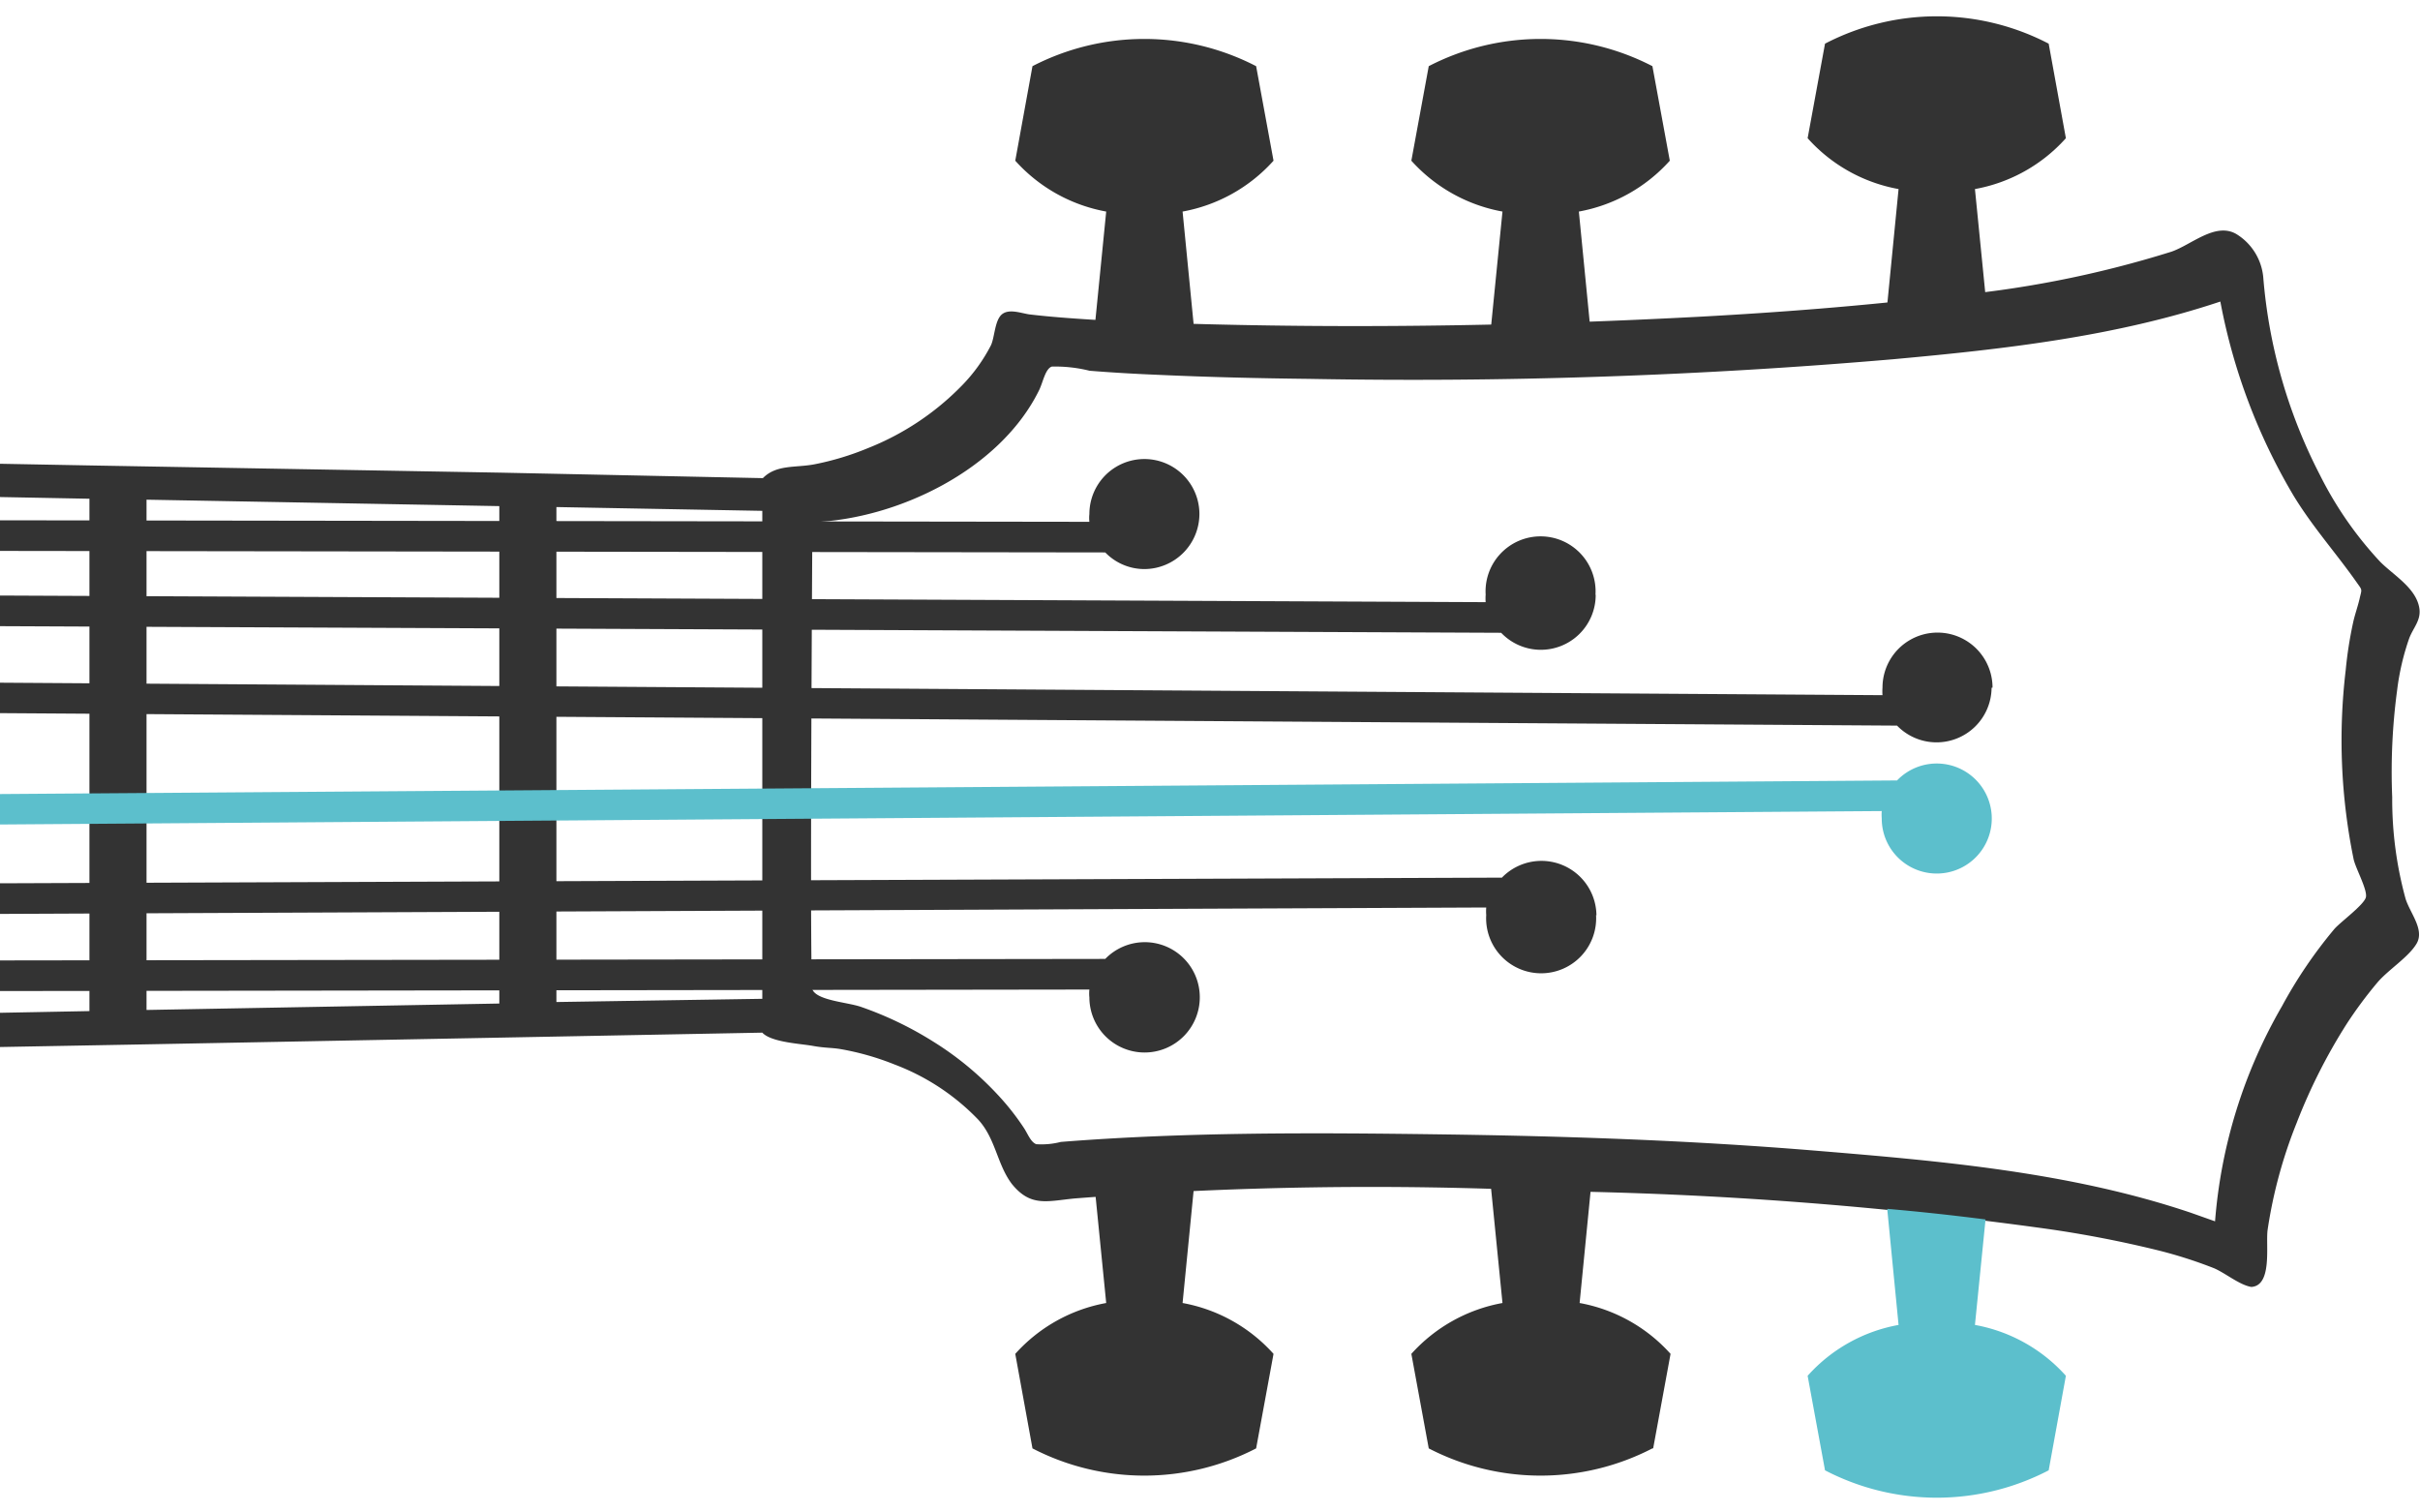
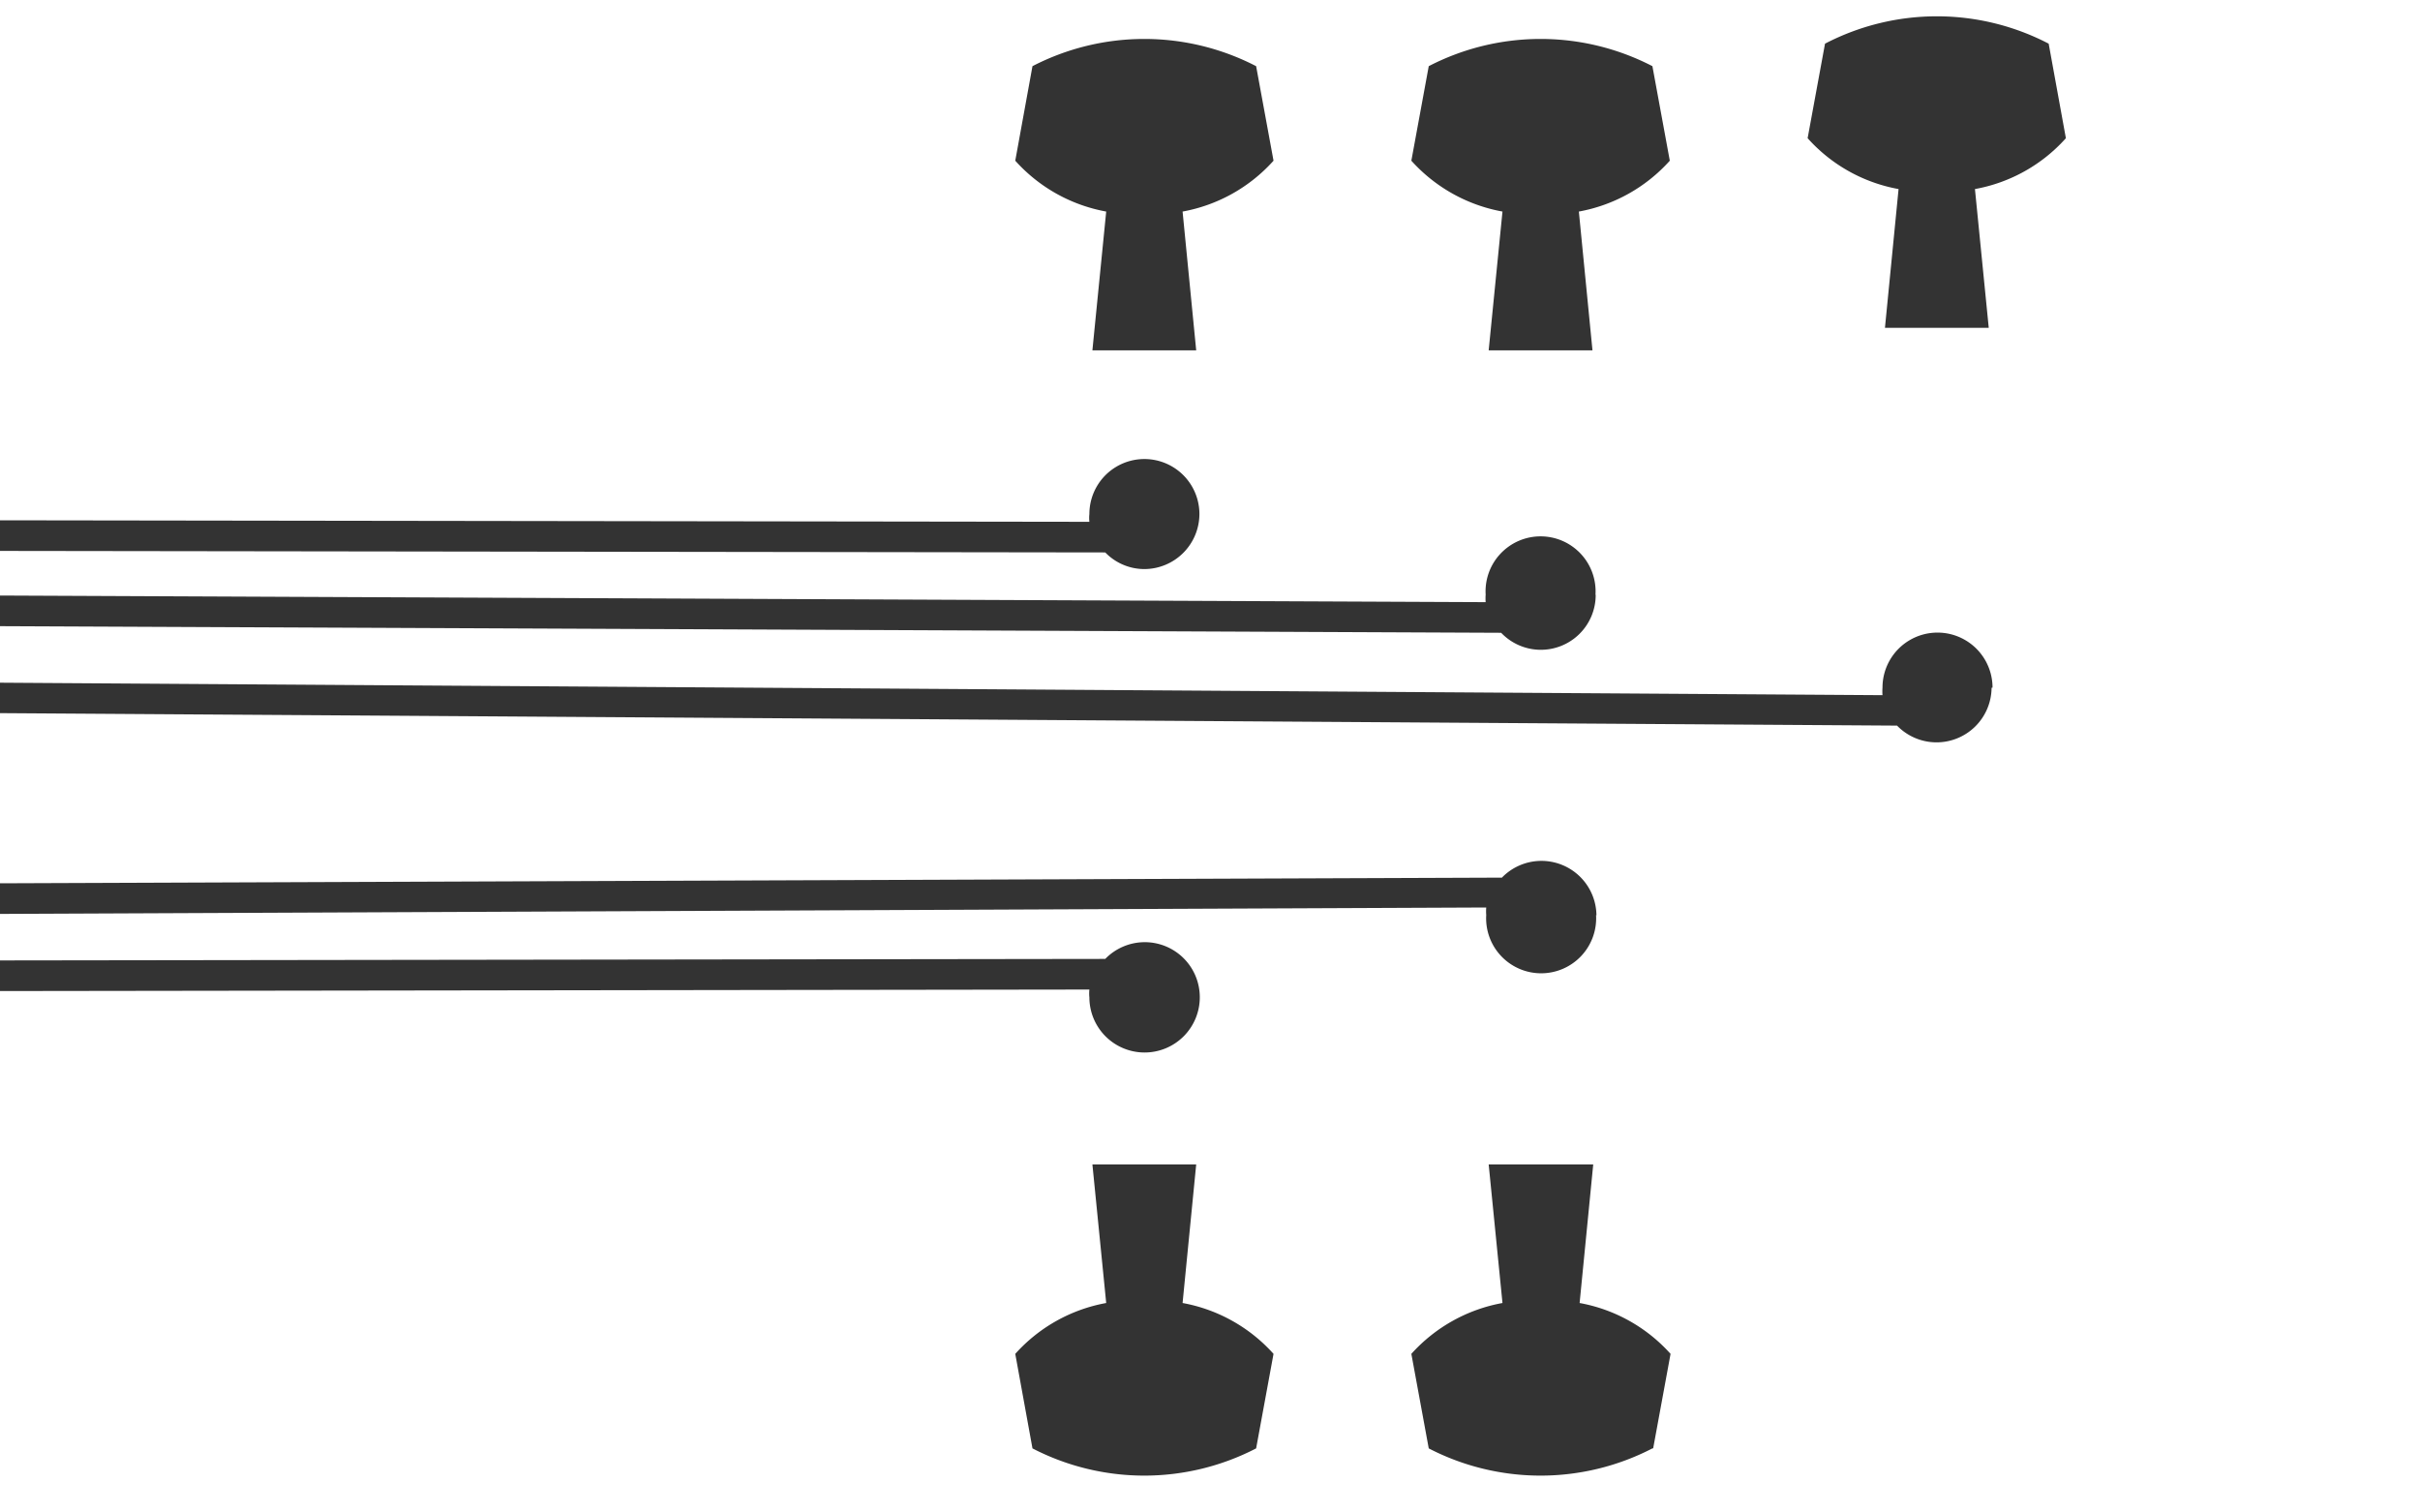
<svg xmlns="http://www.w3.org/2000/svg" viewBox="0 0 128 80">
  <defs>
    <style>.cls-1,.cls-2{fill:#333;}.cls-2,.cls-3{fill-rule:evenodd;}.cls-3{fill:#5cbfcc;}</style>
  </defs>
  <title>GuitarChords2</title>
  <g id="G">
-     <path id="Base" class="cls-1" d="M119.94,65.05a25,25,0,0,1,1.53-5.64,29.72,29.72,0,0,1,2.67-5.28A22.42,22.42,0,0,1,125.72,52c.57-.69,1.67-1.36,2.1-2.09s-.33-1.59-.58-2.36a19.87,19.87,0,0,1-.71-5.38,32.48,32.48,0,0,1,.26-5.66,13.07,13.07,0,0,1,.64-2.75c.22-.57.62-.94.54-1.56-.15-1.09-1.38-1.78-2.08-2.49a19.44,19.44,0,0,1-3.18-4.58,27.56,27.56,0,0,1-3-10.46,3,3,0,0,0-1.44-2.3c-1.1-.62-2.35.57-3.41.94a56.21,56.21,0,0,1-12.27,2.39c-4.2.49-8.42.82-12.65,1.05-8.67.46-17.38.62-26.06.4-2-.05-4.07-.12-6.1-.24-1.11-.07-2.23-.15-3.33-.28-.43-.06-1.08-.32-1.46,0s-.38,1.23-.58,1.64a8.78,8.78,0,0,1-1.52,2.11,14.28,14.28,0,0,1-5,3.33,14.76,14.76,0,0,1-2.82.85c-1,.19-2,0-2.72.73L26.49,25,4.82,24.62h0L0,24.53v1.76l4.73.09v27.1L0,53.57v1.81l7.67-.14,32.65-.62c.47.51,2,.58,2.67.7s1,.09,1.47.17a14.26,14.26,0,0,1,2.87.82,12,12,0,0,1,4.4,2.9c.93,1,1,2.36,1.78,3.4,1,1.25,1.88.92,3.33.78A202,202,0,0,1,81.93,63a211.36,211.36,0,0,1,26.36,2,60,60,0,0,1,5.92,1.15,24,24,0,0,1,2.87.92c.59.24,1.37.9,2,1C120.21,68,119.83,65.82,119.94,65.05ZM29.43,53V26.82l10.89.2V52.83ZM7.75,26.43l18.66.34V53.08l-18.66.34ZM115.89,64.15C109.52,62,102.68,61.41,96,60.86S82.79,60.09,76.18,60s-13.4-.13-20.07.4a4.1,4.1,0,0,1-1.3.12c-.29-.11-.44-.53-.64-.84a13.24,13.24,0,0,0-1.43-1.81,16.59,16.59,0,0,0-3.4-2.79,18.63,18.63,0,0,0-3.82-1.83c-.71-.24-2.3-.33-2.55-.91-.16-.36,0-24.47,0-24.72,4.5-.16,9.94-2.78,12-7,.2-.42.32-1.11.66-1.23a7.47,7.47,0,0,1,2,.22c1.24.1,2.48.17,3.72.22,2.64.12,5.27.18,7.91.21A297,297,0,0,0,100.15,19c5.82-.53,11.72-1.19,17.29-3.05a31.42,31.42,0,0,0,3.88,10.28c1,1.64,2.22,3,3.3,4.53.35.5.31.35.18.93-.1.42-.25.83-.34,1.25a21.13,21.13,0,0,0-.39,2.51,31.34,31.34,0,0,0,.42,10c.11.49.73,1.6.65,2s-1.38,1.34-1.68,1.7a24.48,24.48,0,0,0-2.76,4.07,26.87,26.87,0,0,0-3.54,11.38Z" />
    <path id="GreyChords" class="cls-2" d="M60.53,55.67a2.92,2.92,0,0,1-2.91-2.91,2,2,0,0,1,0-.42L0,52.42V50.8l58.46-.08a2.91,2.91,0,0,1,5,2A2.92,2.92,0,0,1,60.53,55.67Zm5.91,20.94.92-5a8.5,8.5,0,0,0-4.81-2.69l.72-7.33H57.78l.73,7.33a8.5,8.5,0,0,0-4.81,2.69l.91,5A12.87,12.87,0,0,0,66.44,76.61Zm18-28.19a2.91,2.91,0,0,0-5-2L0,46.72v1.62L78.61,48a2.6,2.6,0,0,0,0,.4,2.91,2.91,0,1,0,5.81,0Zm3,28.19.92-5a8.5,8.5,0,0,0-4.81-2.69l.72-7.33H78.74l.73,7.33a8.53,8.53,0,0,0-4.82,2.69l.92,5A12.87,12.87,0,0,0,87.4,76.61Zm17.95-40.24a2.91,2.91,0,0,0-5.82,0,2.6,2.6,0,0,0,0,.4L0,36.11v1.61l100.34.66a2.91,2.91,0,0,0,5-2ZM104.46,10a8.47,8.47,0,0,0,4.81-2.69l-.91-5a12.81,12.81,0,0,0-11.83,0l-.92,5A8.47,8.47,0,0,0,100.42,10l-.72,7.34h5.49ZM84.39,31.45a2.91,2.91,0,1,0-5.81,0,2.6,2.6,0,0,0,0,.4L0,31.5v1.62l79.4.35a2.9,2.9,0,0,0,5-2Zm-.88-20.26A8.5,8.5,0,0,0,88.32,8.5l-.92-5a12.87,12.87,0,0,0-11.83,0l-.92,5a8.53,8.53,0,0,0,4.82,2.69l-.73,7.34h5.49Zm-20.07,16a2.91,2.91,0,1,0-5.82,0,1.84,1.84,0,0,0,0,.41L0,27.52v1.62l58.46.08a2.88,2.88,0,0,0,2.07.88A2.92,2.92,0,0,0,63.44,27.19Zm-.89-16A8.5,8.5,0,0,0,67.36,8.5l-.92-5a12.87,12.87,0,0,0-11.83,0l-.91,5a8.5,8.5,0,0,0,4.81,2.69l-.73,7.34h5.49Z" />
-     <path id="G-2" data-name="G" class="cls-3" d="M99.53,43.28a2.34,2.34,0,0,1,0-.38L0,43.61V42l100.34-.72a2.91,2.91,0,1,1-.81,2Zm8.83,34.49.91-5a8.47,8.47,0,0,0-4.81-2.69l.56-5.58c-1.73-.22-3.46-.41-5.2-.56l.6,6.14a8.47,8.47,0,0,0-4.81,2.69l.92,5A12.81,12.81,0,0,0,108.36,77.77Z" />
  </g>
</svg>